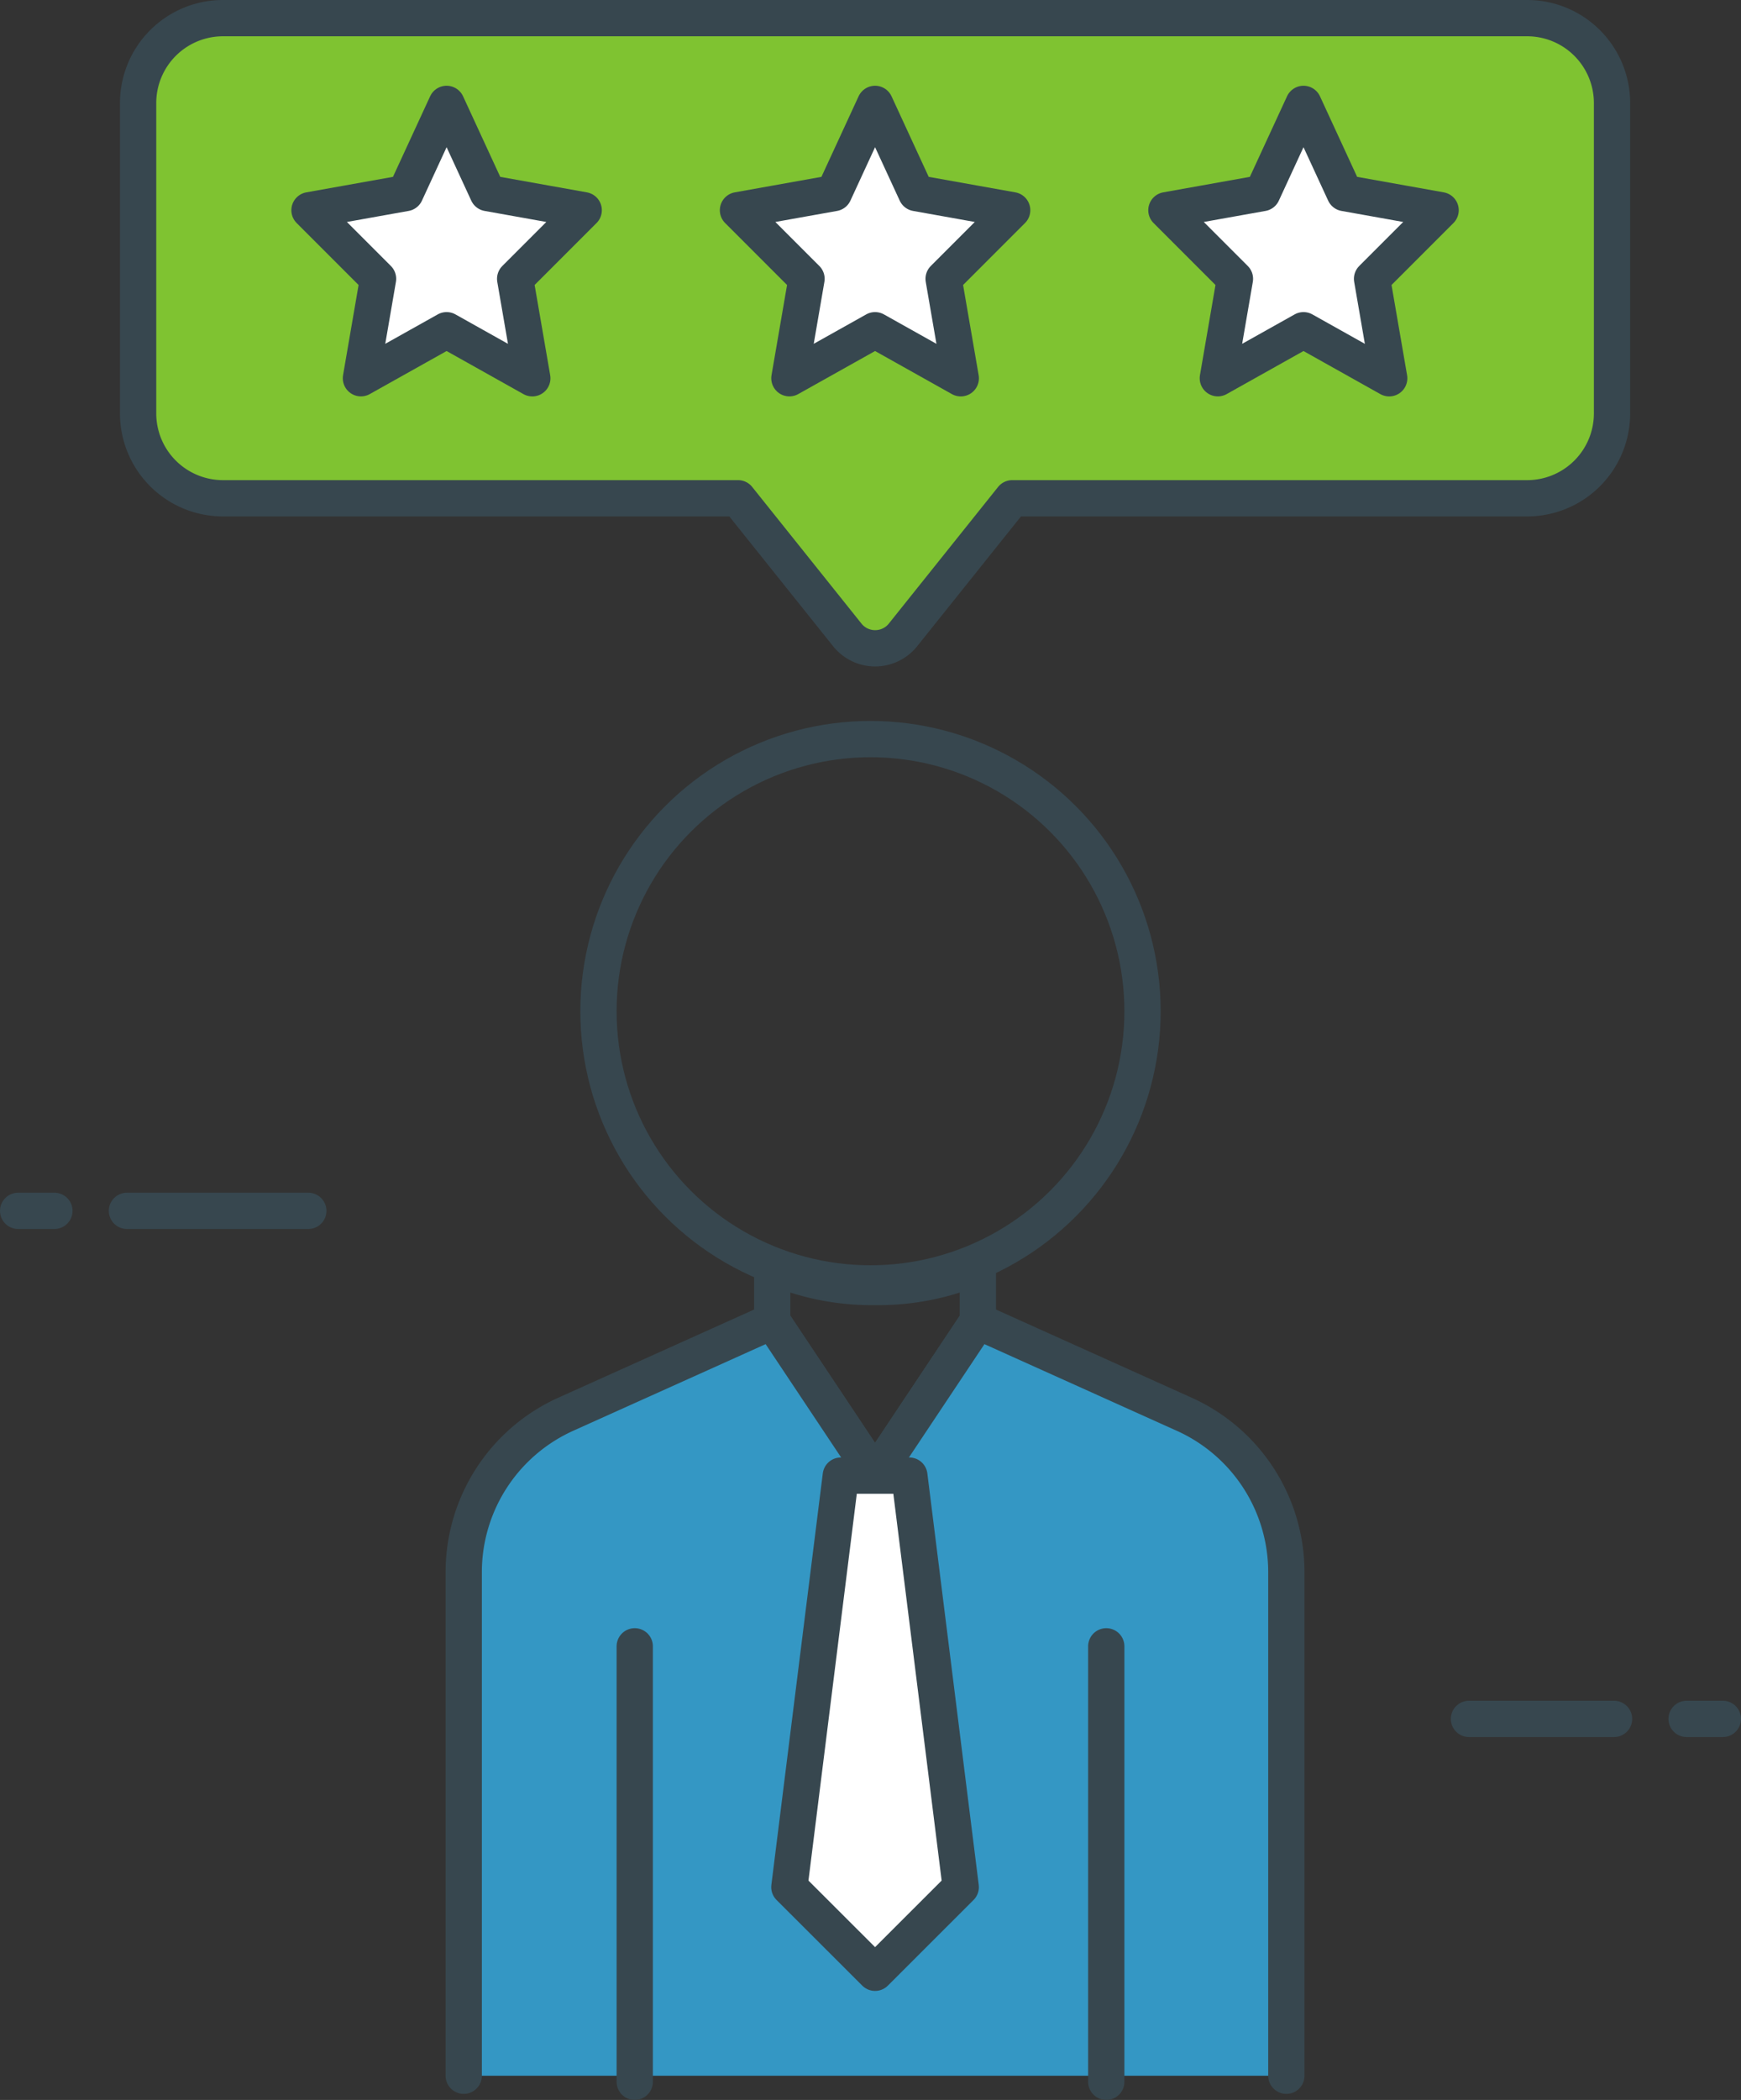
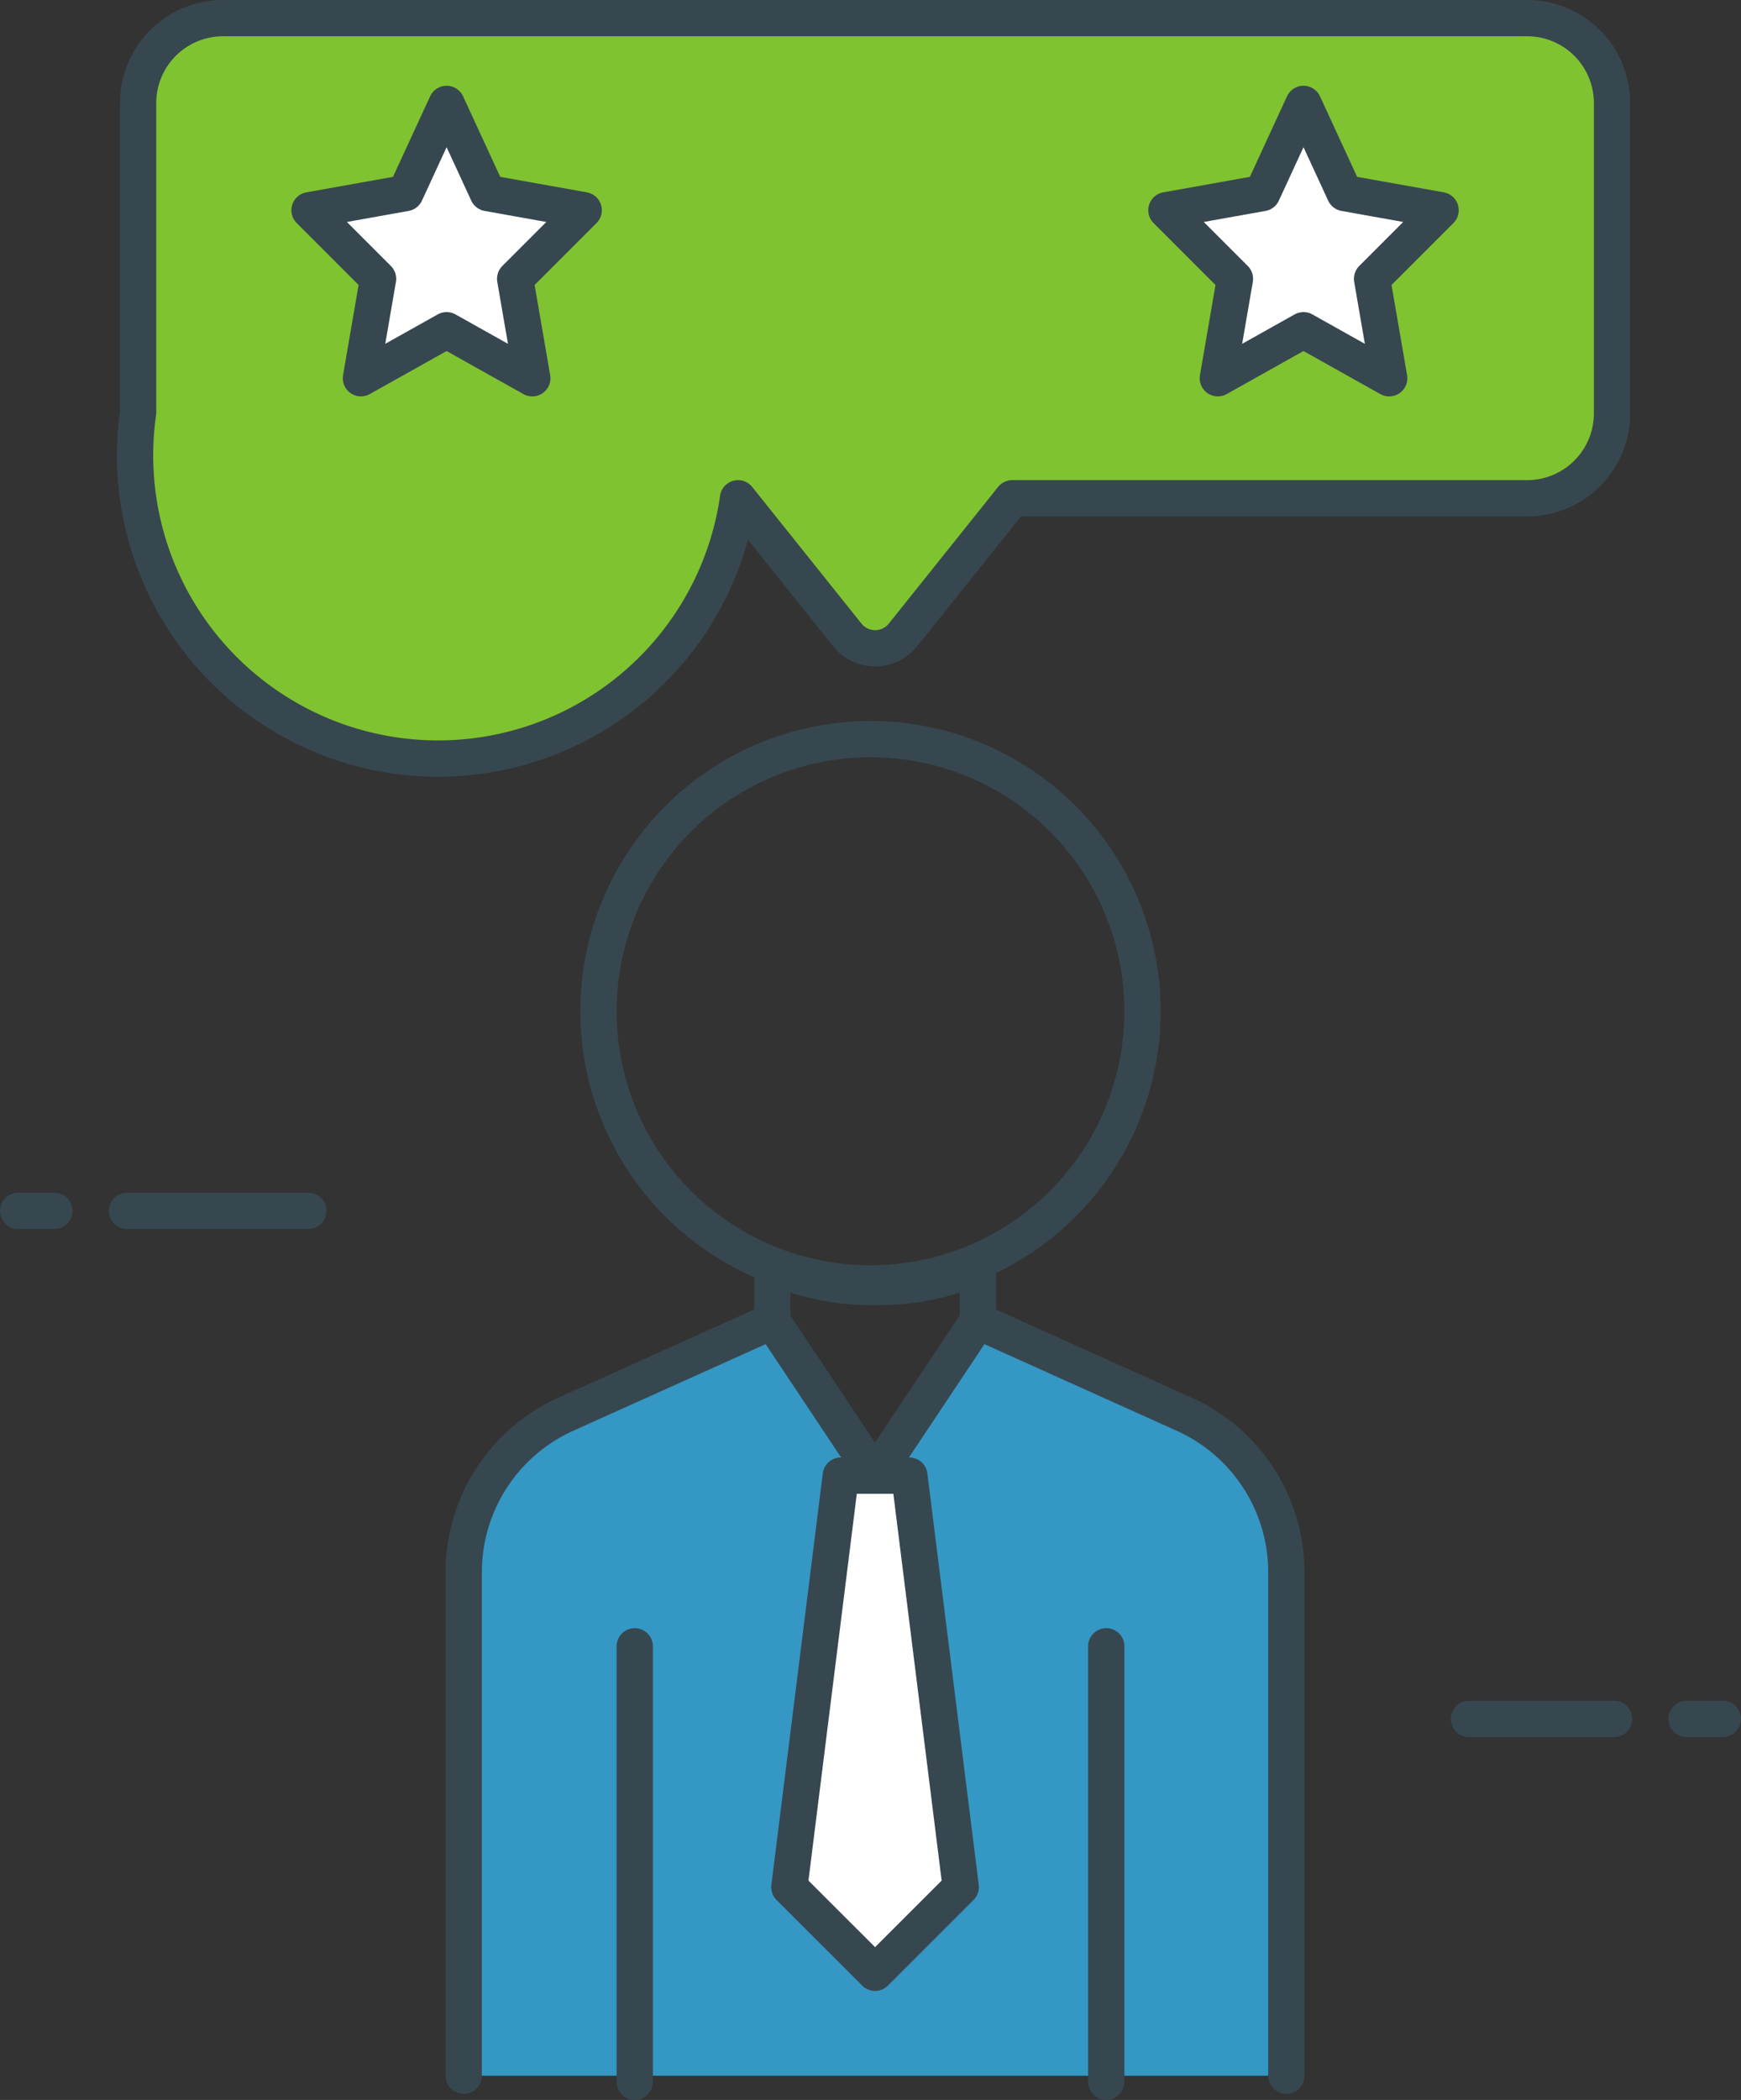
<svg xmlns="http://www.w3.org/2000/svg" width="48" height="57.867" viewBox="0 0 48 57.867">
  <rect x="0" y="0" width="48" height="57.867" fill="#333333" stroke="none" />
  <g id="Rating_Star" transform="translate(-6.5 -1.5)">
    <g id="Group_1878" data-name="Group 1878" transform="translate(7 2)">
      <g id="Group_1874" data-name="Group 1874" transform="translate(12.285 20.235)">
        <g id="Group_1872" data-name="Group 1872" transform="translate(3.803 0)">
          <circle id="Ellipse_88" data-name="Ellipse 88" cx="7.5" cy="7.5" r="7.5" transform="translate(-0.088 -0.368)" fill="none" stroke="#37474f" stroke-linecap="round" stroke-linejoin="round" stroke-miterlimit="10" stroke-width="1" />
        </g>
        <g id="Group_1873" data-name="Group 1873" transform="translate(0 14.163)">
          <path id="Path_3170" data-name="Path 3170" d="M31.835,38.967A6.9,6.9,0,0,1,29,38.4v1.512l2.835,4.253,2.835-4.253V38.4A6.9,6.9,0,0,1,31.835,38.967Z" transform="translate(-20.495 -38.4)" fill="none" stroke="#37474f" stroke-linecap="round" stroke-linejoin="round" stroke-miterlimit="10" stroke-width="1" />
          <path id="Path_3172" data-name="Path 3172" d="M28.973,40,28.5,44.253h6.615L34.643,40l-2.835,4.253Z" transform="translate(-20.467 -38.488)" fill="none" stroke="#37474f" stroke-linecap="round" stroke-linejoin="round" stroke-miterlimit="10" stroke-width="1" />
          <path id="Path_3173" data-name="Path 3173" d="M42.68,60.79V46.9a4.775,4.775,0,0,0-2.835-4.347L34.175,40,31.34,44.253,28.505,40l-5.67,2.552A4.775,4.775,0,0,0,20,46.9V60.79" transform="translate(-20 -38.488)" fill="#3497c4" stroke="#37474f" stroke-linecap="round" stroke-linejoin="round" stroke-miterlimit="10" stroke-width="1" />
          <path id="Path_3185" data-name="Path 3185" d="M34.225,55.84,31.863,58.2,29.5,55.84,30.918,44.5h1.89Z" transform="translate(-20.522 -38.735)" fill="#fff" stroke="#37474f" stroke-linecap="round" stroke-linejoin="round" stroke-miterlimit="10" stroke-width="1" />
          <line id="Line_104" data-name="Line 104" y2="12" transform="translate(17.715 10.469)" fill="none" stroke="#37474f" stroke-linecap="round" stroke-linejoin="round" stroke-miterlimit="10" stroke-width="1" />
          <line id="Line_105" data-name="Line 105" y2="12" transform="translate(4.715 10.469)" fill="none" stroke="#37474f" stroke-linecap="round" stroke-linejoin="round" stroke-miterlimit="10" stroke-width="1" />
        </g>
      </g>
      <g id="Group_1875" data-name="Group 1875" transform="translate(0 33.105)">
        <line id="Line_100" data-name="Line 100" x1="5" transform="translate(3 -0.238)" fill="none" stroke="#37474f" stroke-linecap="round" stroke-linejoin="round" stroke-miterlimit="10" stroke-width="1" />
        <line id="Line_101" data-name="Line 101" x1="1" transform="translate(0 -0.238)" fill="none" stroke="#37474f" stroke-linecap="round" stroke-linejoin="round" stroke-miterlimit="10" stroke-width="1" />
      </g>
      <g id="Group_1876" data-name="Group 1876" transform="translate(39.683 47.048)">
        <line id="Line_102" data-name="Line 102" x2="4" transform="translate(0.317 -0.181)" fill="none" stroke="#37474f" stroke-linecap="round" stroke-linejoin="round" stroke-miterlimit="10" stroke-width="1" />
        <line id="Line_103" data-name="Line 103" x2="1" transform="translate(6.317 -0.181)" fill="none" stroke="#37474f" stroke-linecap="round" stroke-linejoin="round" stroke-miterlimit="10" stroke-width="1" />
      </g>
      <g id="Group_1877" data-name="Group 1877" transform="translate(3.308)">
-         <path id="Path_3174" data-name="Path 3174" d="M51.136,4.363v8.505a2.34,2.34,0,0,1-2.363,2.363H34.6l-3.024,3.78a.984.984,0,0,1-1.512,0l-3.024-3.78H12.863A2.34,2.34,0,0,1,10.5,12.868V4.363A2.34,2.34,0,0,1,12.863,2H48.773A2.34,2.34,0,0,1,51.136,4.363Z" transform="translate(-10.5 -2)" fill="#7fc331" stroke="#37474f" stroke-linecap="round" stroke-linejoin="round" stroke-miterlimit="10" stroke-width="1" />
+         <path id="Path_3174" data-name="Path 3174" d="M51.136,4.363v8.505a2.34,2.34,0,0,1-2.363,2.363H34.6l-3.024,3.78a.984.984,0,0,1-1.512,0l-3.024-3.78A2.34,2.34,0,0,1,10.5,12.868V4.363A2.34,2.34,0,0,1,12.863,2H48.773A2.34,2.34,0,0,1,51.136,4.363Z" transform="translate(-10.5 -2)" fill="#7fc331" stroke="#37474f" stroke-linecap="round" stroke-linejoin="round" stroke-miterlimit="10" stroke-width="1" />
        <path id="Path_3175" data-name="Path 3175" d="M19.28,4.5l1.134,2.457,2.646.473L21.17,9.32l.473,2.741L19.28,10.737,16.918,12.06,17.39,9.32,15.5,7.43l2.646-.473Z" transform="translate(-10.775 -2.137)" fill="#fff" stroke="#37474f" stroke-linecap="round" stroke-linejoin="round" stroke-miterlimit="10" stroke-width="1" />
-         <path id="Path_3176" data-name="Path 3176" d="M31.78,4.5l1.134,2.457,2.646.473L33.67,9.32l.473,2.741L31.78,10.737,29.418,12.06,29.89,9.32,28,7.43l2.646-.473Z" transform="translate(-11.462 -2.137)" fill="#fff" stroke="#37474f" stroke-linecap="round" stroke-linejoin="round" stroke-miterlimit="10" stroke-width="1" />
        <path id="Path_3177" data-name="Path 3177" d="M44.28,4.5l1.134,2.457,2.646.473L46.17,9.32l.473,2.741L44.28,10.737,41.918,12.06,42.39,9.32,40.5,7.43l2.646-.473Z" transform="translate(-12.15 -2.137)" fill="#fff" stroke="#37474f" stroke-linecap="round" stroke-linejoin="round" stroke-miterlimit="10" stroke-width="1" />
      </g>
    </g>
  </g>
</svg>